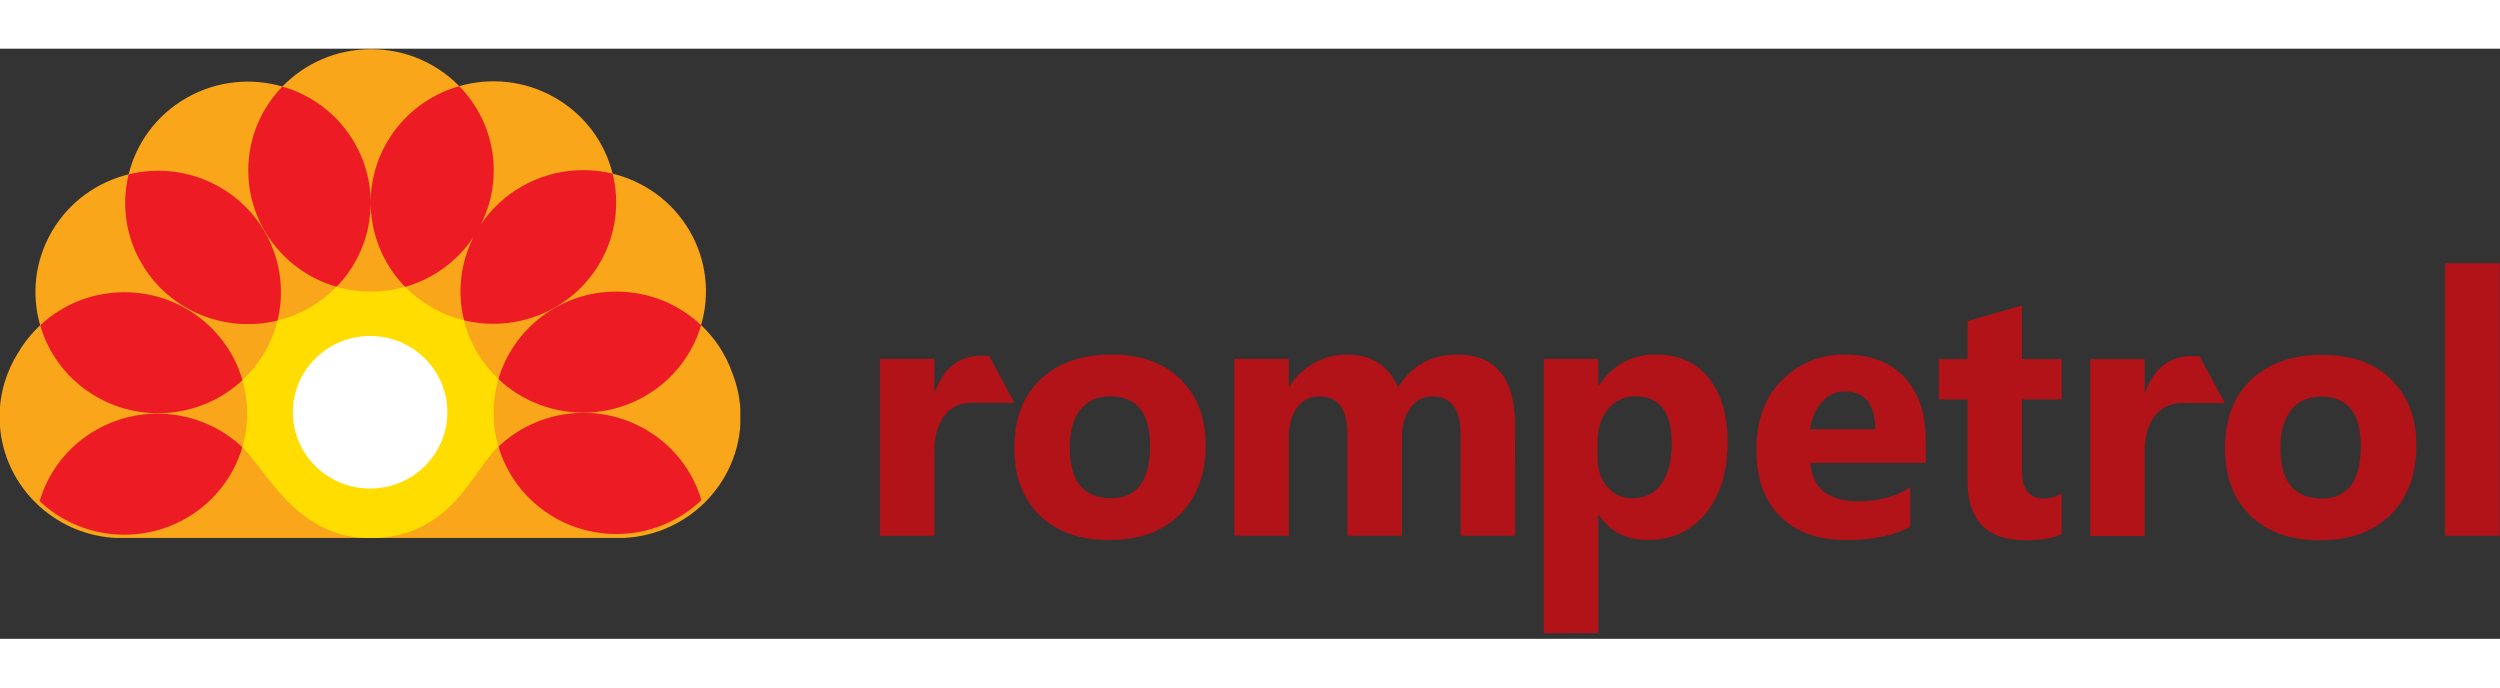
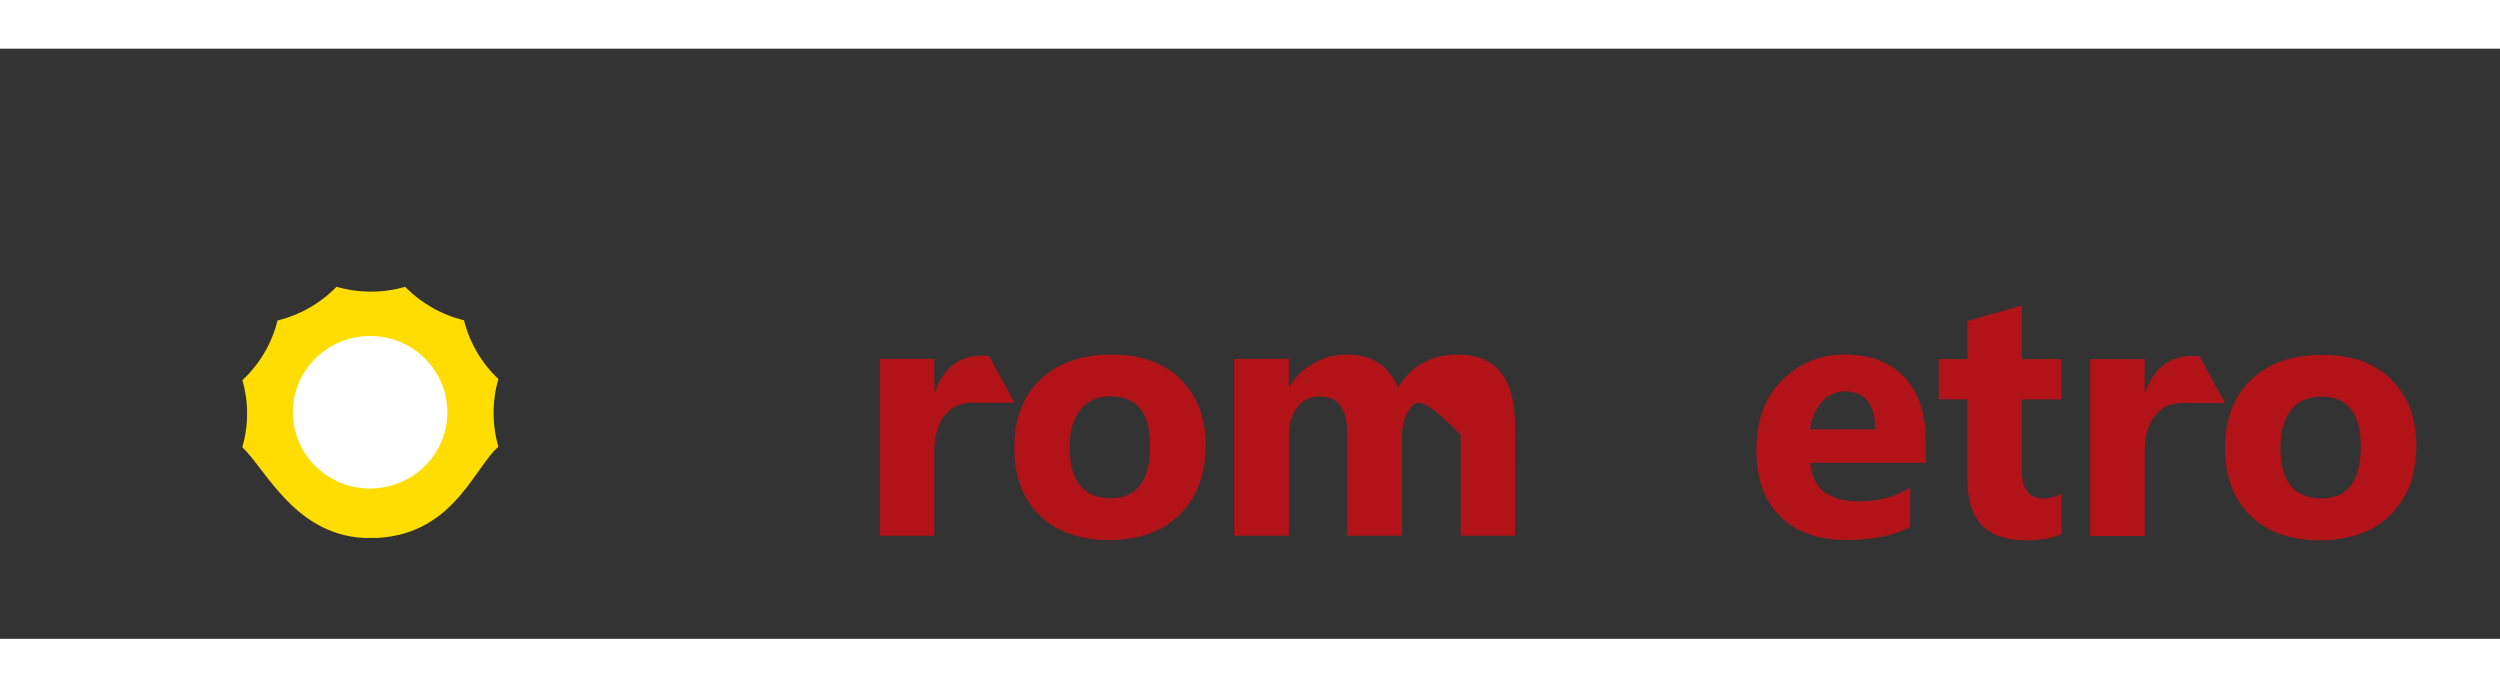
<svg xmlns="http://www.w3.org/2000/svg" width="200" height="55" viewBox="0 0 233 55" fill="none">
  <rect x="0" y="0" width="233" height="55" fill="#333333" stroke="none" />
  <g clip-path="url(#clip0_1194_3919)">
-     <path d="M57.232 45.612H11.083C4.912 45.446 -0.038 40.449 -0.038 34.315C-0.038 32.126 0.593 30.082 1.683 28.352C2.241 27.4 2.936 26.533 3.745 25.778C2.925 22.938 3.224 19.786 4.839 17.027C6.455 14.259 9.078 12.423 11.989 11.709C12.701 8.811 14.566 6.194 17.387 4.585C20.204 2.978 23.425 2.69 26.318 3.527C28.4 1.382 31.331 0.046 34.577 0.046C37.805 0.046 40.72 1.366 42.8 3.49C45.687 2.663 48.898 2.955 51.706 4.557C54.517 6.16 56.378 8.763 57.095 11.648C60.011 12.359 62.642 14.196 64.261 16.966C65.882 19.742 66.177 22.912 65.341 25.762C66.64 26.986 67.629 28.494 68.229 30.165C68.757 31.486 69.028 32.894 69.026 34.315C69.026 40.553 63.904 45.612 57.587 45.612H57.232Z" fill="#FAA61A" />
-     <path d="M44.113 17.584C44.326 17.162 44.565 16.753 44.829 16.36C44.617 16.782 44.378 17.191 44.113 17.584ZM26.318 3.528C24.349 5.557 23.138 8.311 23.138 11.344C23.138 16.483 26.612 20.82 31.366 22.19C34.797 18.656 35.617 13.177 33.012 8.722C31.479 6.1 29.044 4.315 26.318 3.528ZM11.989 11.711C14.761 11.031 17.793 11.37 20.463 12.892C24.963 15.459 27.031 20.59 25.863 25.338C21.038 26.524 15.809 24.484 13.2 20.019C11.671 17.403 11.32 14.433 11.989 11.711ZM57.443 45.232C60.522 45.232 63.315 44.031 65.371 42.078C64.576 39.379 62.766 36.967 60.108 35.453C55.59 32.877 50.035 33.688 46.457 37.091C47.839 41.795 52.234 45.232 57.443 45.232ZM3.745 25.779C4.532 28.5 6.348 30.933 9.024 32.459C13.508 35.017 19.016 34.235 22.596 30.893C21.231 26.163 16.822 22.698 11.595 22.698C8.554 22.698 5.794 23.87 3.745 25.779ZM60.074 32.402C62.738 30.884 64.548 28.467 65.341 25.764C63.288 23.826 60.507 22.637 57.444 22.637C52.229 22.637 47.833 26.081 46.453 30.79C50.032 34.17 55.569 34.971 60.074 32.402ZM3.695 42.168C5.747 44.104 8.531 45.294 11.594 45.294C16.806 45.294 21.205 41.851 22.584 37.142C19.005 33.762 13.467 32.961 8.962 35.53C6.299 37.05 4.488 39.464 3.695 42.168ZM55.892 19.991C53.285 24.45 48.065 26.491 43.245 25.312C42.591 22.691 42.928 19.948 44.114 17.584C44.378 17.191 44.617 16.782 44.829 16.36C45.775 14.953 47.055 13.736 48.637 12.834C51.301 11.314 54.328 10.973 57.096 11.649C57.774 14.379 57.428 17.363 55.892 19.991ZM37.763 22.198C34.299 18.665 33.467 13.164 36.08 8.693C37.618 6.063 40.063 4.276 42.8 3.491C44.79 5.524 46.016 8.293 46.016 11.344C46.016 13.145 45.589 14.849 44.829 16.36C44.565 16.753 44.326 17.162 44.113 17.584C42.635 19.787 40.393 21.445 37.763 22.198Z" fill="#ED1C24" />
    <path d="M25.862 25.338C26.9 25.082 27.896 24.684 28.822 24.155C29.76 23.622 30.615 22.961 31.364 22.19C32.407 22.491 33.489 22.643 34.575 22.642C35.681 22.642 36.749 22.487 37.76 22.197C38.5 22.952 39.343 23.601 40.265 24.125C41.196 24.658 42.199 25.058 43.243 25.313C43.502 26.349 43.907 27.344 44.448 28.267C45.008 29.221 45.684 30.065 46.453 30.79C46.153 31.812 46.002 32.87 46.003 33.934C46.003 35.032 46.156 36.096 46.452 37.1C44.113 39.117 42.146 45.604 34.494 45.613C27.639 45.613 24.889 39.346 22.582 37.142C22.881 36.12 23.032 35.061 23.031 33.997C23.031 32.921 22.88 31.881 22.594 30.895C23.402 30.141 24.094 29.275 24.649 28.325C25.195 27.391 25.603 26.386 25.862 25.338Z" fill="#FFDD00" />
    <path d="M27.294 33.885C27.294 29.959 30.518 26.777 34.494 26.777C38.469 26.777 41.693 29.959 41.693 33.885C41.693 37.812 38.469 40.994 34.494 40.994C30.518 40.994 27.294 37.812 27.294 33.885Z" fill="white" />
  </g>
  <path d="M94.549 33.006L90.609 32.997C90.486 32.995 90.366 32.999 90.255 33.012C89.316 33.089 88.572 33.491 88.012 34.21C87.394 35.023 87.083 36.122 87.083 37.515V45.39H82V28.907H87.083V31.97H87.146C87.928 29.802 89.309 28.687 91.294 28.617H91.491L92.183 28.622L94.549 33.006Z" fill="#B11318" />
  <path d="M110.032 30.815C108.474 29.276 106.328 28.508 103.591 28.508C100.811 28.508 98.608 29.276 96.979 30.815C95.345 32.354 94.533 34.491 94.533 37.217C94.533 39.852 95.318 41.944 96.891 43.485C98.46 45.021 100.62 45.795 103.366 45.795C106.156 45.795 108.354 45 109.961 43.414C111.563 41.825 112.366 39.659 112.366 36.924C112.365 34.391 111.587 32.354 110.032 30.815ZM103.531 41.895C100.975 41.895 99.696 40.314 99.696 37.145C99.696 35.639 100.028 34.471 100.697 33.638C101.359 32.812 102.295 32.402 103.497 32.402C105.954 32.402 107.186 33.941 107.186 37.024C107.187 40.269 105.964 41.895 103.531 41.895Z" fill="#B11318" />
-   <path d="M141.202 45.389H136.13V35.987C136.13 33.601 135.252 32.402 133.493 32.402C132.658 32.402 131.977 32.761 131.449 33.481C130.923 34.197 130.661 35.094 130.661 36.168V45.389H125.578V35.891C125.578 33.57 124.712 32.402 122.985 32.402C122.119 32.402 121.421 32.74 120.901 33.429C120.381 34.115 120.121 35.052 120.121 36.231V45.389H115.033V28.906H120.12V31.485H120.182C120.708 30.606 121.446 29.888 122.395 29.34C123.346 28.783 124.383 28.508 125.512 28.508C127.837 28.508 129.437 29.532 130.292 31.579C131.552 29.532 133.392 28.508 135.828 28.508C139.412 28.508 141.203 30.716 141.203 35.14L141.202 45.389Z" fill="#B11318" />
-   <path d="M159.266 30.703C158.103 29.237 156.455 28.507 154.313 28.507C152.045 28.507 150.279 29.468 149.021 31.389H148.955V28.907H143.873V54.477L148.963 54.47L148.955 43.47H149.021C150.068 45.019 151.577 45.793 153.56 45.793C155.812 45.793 157.619 44.96 158.976 43.297C160.335 41.631 161.012 39.428 161.012 36.681C161.012 34.161 160.434 32.167 159.266 30.703ZM154.838 40.555C154.203 41.451 153.304 41.897 152.152 41.897C151.171 41.897 150.379 41.539 149.783 40.817C149.177 40.099 148.881 39.172 148.881 38.033V36.715C148.881 35.42 149.209 34.374 149.872 33.584C150.53 32.798 151.382 32.4 152.418 32.4C154.67 32.4 155.802 33.849 155.802 36.752C155.801 38.391 155.478 39.658 154.838 40.555Z" fill="#B11318" />
+   <path d="M141.202 45.389H136.13V35.987C132.658 32.402 131.977 32.761 131.449 33.481C130.923 34.197 130.661 35.094 130.661 36.168V45.389H125.578V35.891C125.578 33.57 124.712 32.402 122.985 32.402C122.119 32.402 121.421 32.74 120.901 33.429C120.381 34.115 120.121 35.052 120.121 36.231V45.389H115.033V28.906H120.12V31.485H120.182C120.708 30.606 121.446 29.888 122.395 29.34C123.346 28.783 124.383 28.508 125.512 28.508C127.837 28.508 129.437 29.532 130.292 31.579C131.552 29.532 133.392 28.508 135.828 28.508C139.412 28.508 141.203 30.716 141.203 35.14L141.202 45.389Z" fill="#B11318" />
  <path d="M179.483 36.459C179.483 34.012 178.822 32.071 177.509 30.643C176.2 29.222 174.335 28.506 171.936 28.506C169.62 28.506 167.669 29.303 166.077 30.901C164.485 32.497 163.692 34.671 163.692 37.405C163.692 40.041 164.428 42.104 165.896 43.576C167.367 45.052 169.435 45.793 172.092 45.793C174.533 45.793 176.512 45.383 178.03 44.568V40.9C176.656 41.756 175.065 42.188 173.252 42.188C170.409 42.188 168.9 40.987 168.728 38.596H179.482V36.459H179.483ZM168.698 35.474C168.829 34.472 169.187 33.623 169.785 32.948C170.375 32.27 171.087 31.935 171.899 31.935C173.811 31.935 174.77 33.116 174.77 35.474H168.698Z" fill="#B11318" />
  <path d="M207.36 33.033L203.418 33.022C203.294 33.021 203.178 33.027 203.058 33.041C202.125 33.115 201.381 33.517 200.823 34.236C200.202 35.051 199.885 36.148 199.885 37.541V45.415H194.809V28.936H199.885V31.996H199.954C200.734 29.83 202.118 28.714 204.105 28.647C204.17 28.643 204.233 28.643 204.301 28.643L204.987 28.651L207.36 33.033Z" fill="#B11318" />
  <path d="M192.142 45.224C191.389 45.619 190.259 45.816 188.748 45.816C185.169 45.816 183.371 43.955 183.371 40.236V32.687H180.698V28.936H183.371V25.382L188.44 23.931V28.936H192.143V32.688H188.44V39.342C188.44 41.066 189.122 41.923 190.484 41.923C191.021 41.923 191.578 41.766 192.143 41.458L192.142 45.224Z" fill="#B11318" />
  <path d="M222.87 30.841C221.317 29.302 219.165 28.533 216.434 28.533C213.652 28.533 211.45 29.302 209.82 30.841C208.186 32.38 207.373 34.515 207.373 37.242C207.373 39.88 208.159 41.972 209.73 43.511C211.303 45.047 213.457 45.816 216.204 45.816C218.997 45.816 221.198 45.025 222.8 43.438C224.403 41.851 225.204 39.686 225.204 36.949C225.203 34.421 224.422 32.38 222.87 30.841ZM216.371 41.921C213.816 41.921 212.535 40.34 212.535 37.174C212.535 35.666 212.87 34.497 213.539 33.666C214.2 32.84 215.134 32.428 216.339 32.428C218.797 32.428 220.021 33.968 220.021 37.051C220.021 40.295 218.803 41.921 216.371 41.921Z" fill="#B11318" />
-   <path d="M232.97 20H227.887V45.389H232.97V20Z" fill="#B11318" />
  <defs>
    <clipPath id="clip0_1194_3919">
      <rect width="69" height="45.6" fill="white" />
    </clipPath>
  </defs>
</svg>